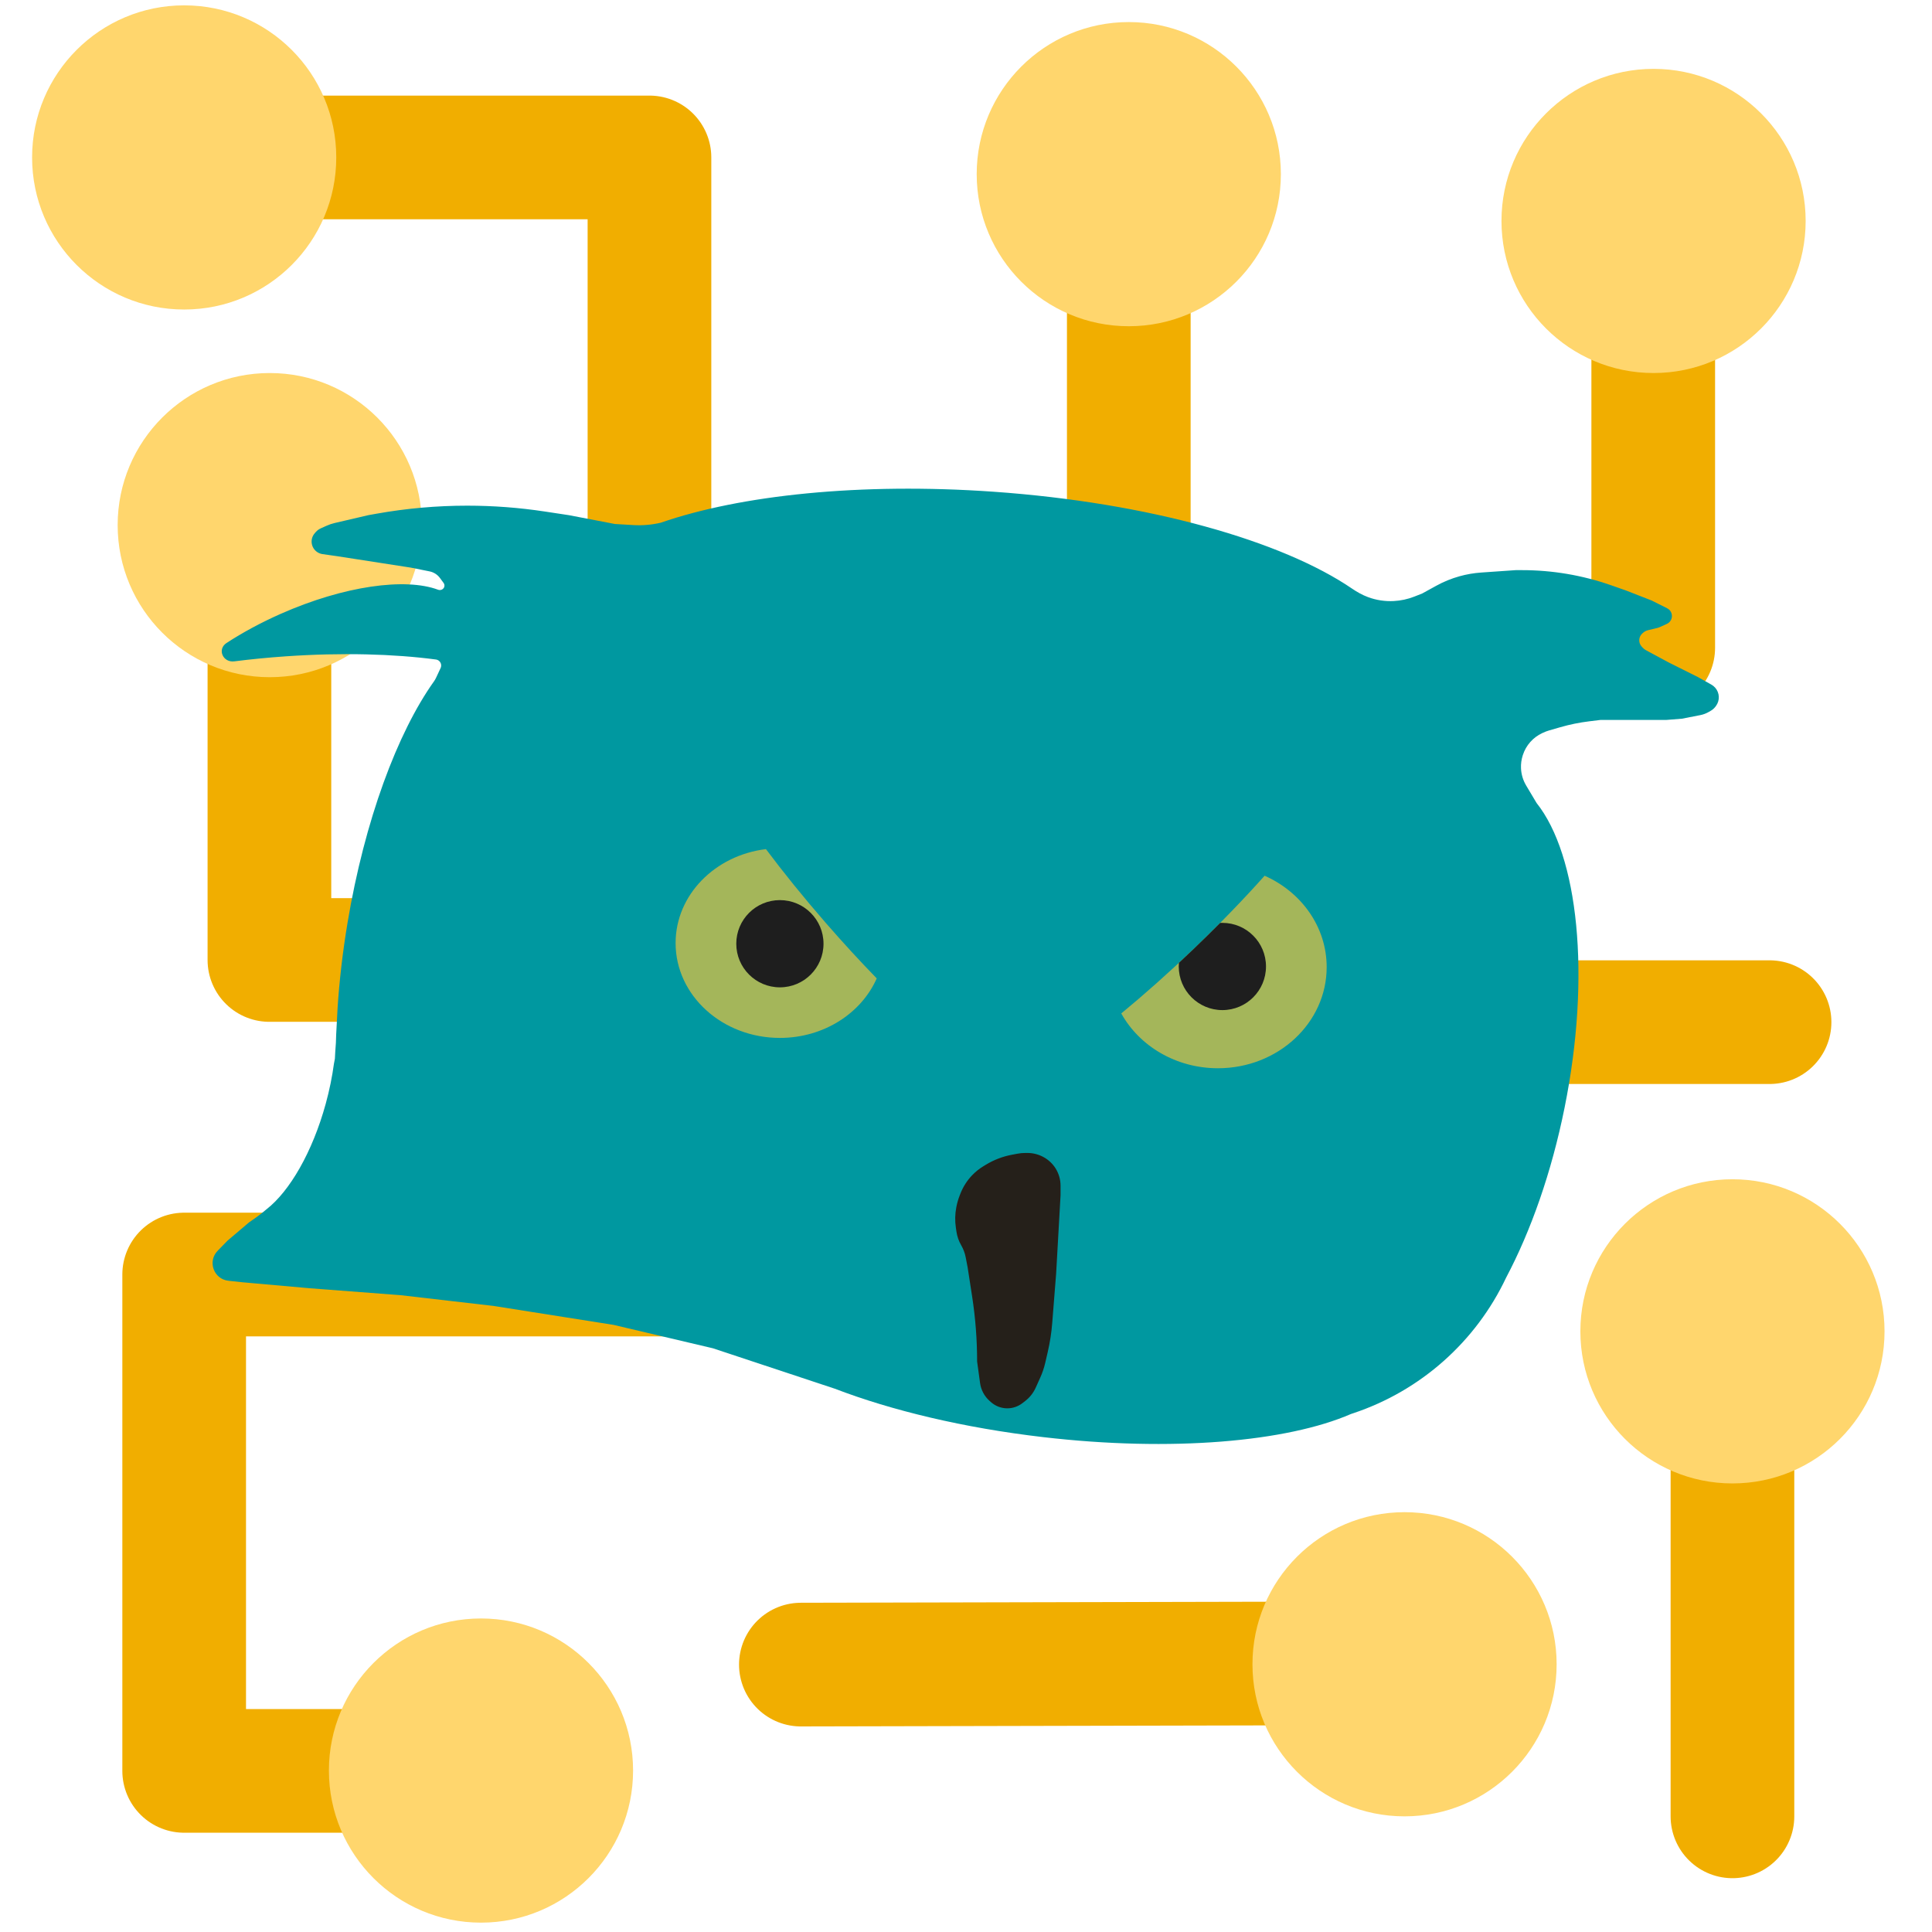
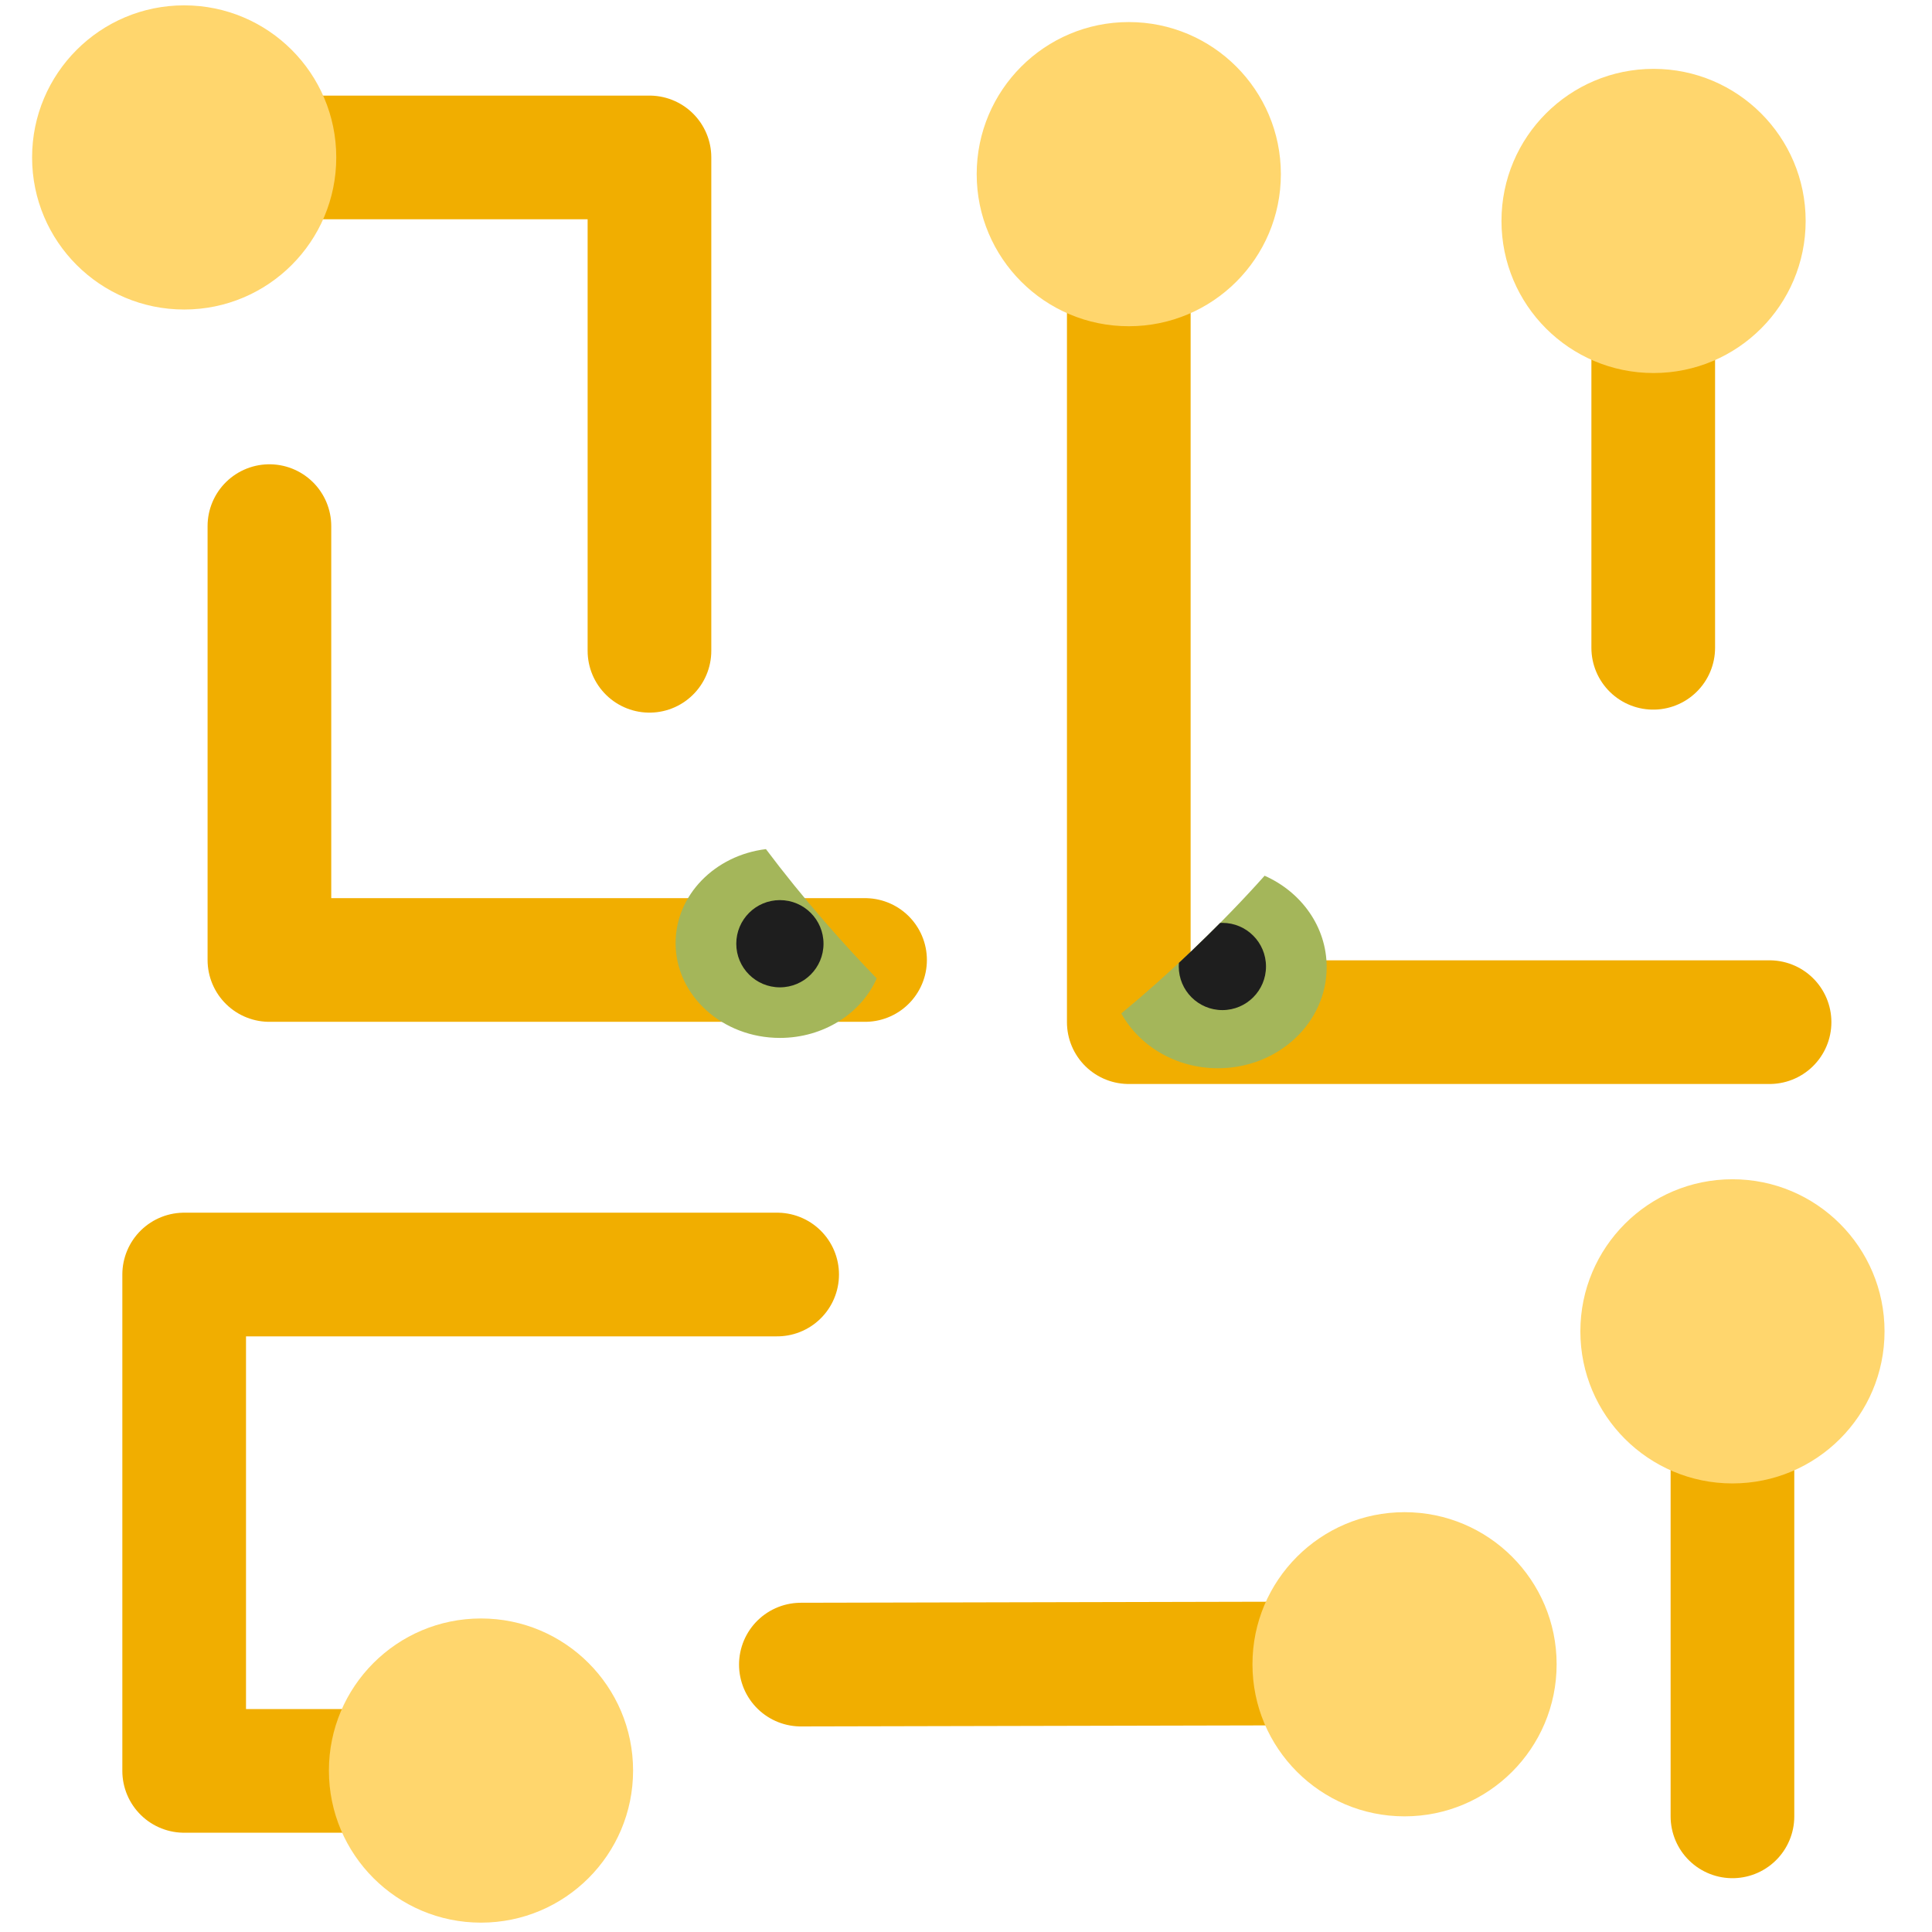
<svg xmlns="http://www.w3.org/2000/svg" width="2890" height="2890" viewBox="0 0 2890 2890" fill="none">
  <path d="M2473 969V350" stroke="#F1AE00" stroke-width="185" stroke-linecap="round" stroke-linejoin="round" />
  <circle cx="2473.5" cy="330.5" r="227.5" fill="#FFD66D" />
  <path d="M254.5 235.5H971.5V973.5" stroke="#F1AE00" stroke-width="185" stroke-linecap="round" stroke-linejoin="round" />
  <circle cx="275.5" cy="235.5" r="227.5" fill="#FFD66D" />
  <path d="M1688.5 261V1529H2647" stroke="#F1AE00" stroke-width="185" stroke-linecap="round" stroke-linejoin="round" />
  <circle cx="1688.5" cy="260.5" r="227.5" fill="#FFD66D" />
  <path d="M1294 1436H403V787" stroke="#F1AE00" stroke-width="185" stroke-linecap="round" stroke-linejoin="round" />
-   <circle cx="403.5" cy="785.5" r="227.5" fill="#FFD66D" />
  <path d="M1162.5 1906.5H275.5V2649H708.5" stroke="#F1AE00" stroke-width="185" stroke-linecap="round" stroke-linejoin="round" />
  <circle cx="719.5" cy="2648.5" r="227.5" fill="#FFD66D" />
  <path d="M2101 2488L1198 2490" stroke="#F1AE00" stroke-width="185" stroke-linecap="round" stroke-linejoin="round" />
  <circle cx="2101" cy="2489.5" r="227.5" fill="#FFD66D" />
  <path d="M2591.5 1991.5V2717" stroke="#F1AE00" stroke-width="185" stroke-linecap="round" stroke-linejoin="round" />
  <circle cx="2591.5" cy="1991.5" r="227.5" fill="#FFD66D" />
-   <path d="M551.055 770.591L563.072 768.445C607.924 760.435 653.397 756.407 698.959 756.407C737.723 756.407 776.432 759.323 814.759 765.13L850.797 770.591L919.823 783.828L947.291 785.444C961.056 786.254 974.866 785.073 988.294 781.937C1107.22 740.688 1286.98 721.55 1486.09 735.542C1718.17 751.85 1917.92 809.047 2022.75 880.673C2030.12 885.707 2037.93 890.045 2046.29 893.172C2058.56 897.763 2071.85 899.766 2084.93 899.078C2095.35 898.529 2105.78 896.295 2115.49 892.478L2127.3 887.84L2148.56 876.15C2159.56 870.095 2171.24 865.339 2183.34 861.977C2193.86 859.054 2204.65 857.201 2215.55 856.444L2267.24 852.854H2276.96C2299.44 852.854 2321.88 854.737 2344.05 858.484C2366.56 862.288 2388.7 868.001 2410.25 875.559L2431.77 883.112L2470.54 898.241L2493.78 909.86C2494.67 910.307 2495.51 910.857 2496.28 911.497C2503.62 917.616 2502.05 929.306 2493.34 933.262L2482.73 938.088C2481.54 938.628 2480.3 939.052 2479.03 939.355L2465.36 942.61C2462.55 943.278 2459.95 944.631 2457.8 946.548L2456.68 947.54C2454.04 949.885 2452.41 953.154 2452.12 956.67C2451.8 960.418 2453.04 964.13 2455.54 966.941L2456.98 968.562C2458.44 970.207 2460.18 971.583 2462.12 972.626L2496.07 990.906L2539.56 1012.65L2559.97 1024.08C2562.11 1025.28 2564.03 1026.83 2565.66 1028.67C2572.49 1036.41 2572.94 1047.89 2566.75 1056.15L2566.08 1057.04C2564.18 1059.57 2561.79 1061.69 2559.04 1063.25L2555.84 1065.09C2551.95 1067.31 2547.72 1068.88 2543.33 1069.73L2515.93 1075.06L2492.29 1076.95H2393.95L2377.25 1078.99C2362.56 1080.78 2348.04 1083.74 2333.82 1087.85L2317.4 1092.59C2314.23 1093.51 2311.13 1094.68 2308.14 1096.09L2306.67 1096.77C2300 1099.92 2294.03 1104.38 2289.13 1109.89C2284.05 1115.61 2280.23 1122.32 2277.91 1129.6L2277.74 1130.14C2275.8 1136.24 2274.94 1142.63 2275.2 1149.03C2275.56 1158.19 2278.22 1167.13 2282.91 1175.01L2298.49 1201.14C2360.7 1279.23 2380.31 1458.74 2340.38 1656.97C2320.83 1754.01 2289.86 1841.39 2253.06 1910.93C2207.76 2006.96 2125.18 2080.3 2024.47 2113.94L2020.89 2115.13C1925.1 2156.7 1752.86 2172.14 1560.21 2149.71C1441.56 2135.9 1333.75 2109.89 1248.88 2077.35L1066.38 2016.84L917.932 1981.85L738.276 1953.48L599.279 1937.41L463.118 1927.01L362.815 1918.1L341.673 1915.82C319.72 1913.45 310.138 1886.84 325.546 1871.02L340.385 1855.79L372.345 1828.67L382.008 1821.89C387.906 1817.74 393.58 1813.31 399.011 1808.62C433.233 1781.89 467.391 1723.41 487.232 1651.11C492.843 1630.66 496.906 1610.57 499.489 1591.37L500.941 1583.77L501.481 1573.62C502.291 1564.56 502.756 1555.74 502.884 1547.23L504.994 1507.55C507.656 1466.83 512.559 1424.19 519.852 1380.48C545.42 1227.24 594.518 1095.95 649.093 1019.32C650.3 1017.63 651.345 1015.86 652.226 1013.97L659.079 999.317C660.652 995.953 660.008 991.97 657.455 989.274C656.041 987.78 654.17 986.812 652.13 986.541C589.105 978.162 511.293 975.991 427.526 981.778C401.073 983.605 375.318 986.137 350.528 989.281C333.41 991.451 324.474 971.16 338.946 961.763C363.031 946.124 390.283 931.329 419.867 918.239C514.669 876.295 606.336 863.858 655.338 882.159C659.157 883.586 663.518 881.6 664.612 877.674C665.152 875.735 664.77 873.655 663.576 872.035L658.09 864.589C654.319 859.472 648.776 855.946 642.544 854.699L614.408 849.072L504.723 832.052L482.404 828.864C479.666 828.472 477.047 827.487 474.73 825.976C465.095 819.692 463.233 806.343 470.781 797.662L472.376 795.829C474.375 793.529 476.85 791.691 479.629 790.44L488.522 786.438C492.379 784.703 496.396 783.344 500.516 782.383L551.055 770.591Z" fill="#0098A0" />
-   <path d="M1560.69 1730.68L1560.99 1730.85C1568.37 1734.85 1574.6 1740.7 1579.05 1747.82C1583.88 1755.55 1586.44 1764.48 1586.44 1773.59V1788.01L1579.82 1905.26L1573.97 1979.16C1572.83 1993.54 1570.63 2007.82 1567.39 2021.88L1563.54 2038.56C1561.79 2046.12 1559.31 2053.5 1556.12 2060.57L1549.3 2075.74C1545.75 2083.63 1540.3 2090.51 1533.45 2095.79L1529.24 2099.03C1522.8 2103.98 1514.9 2106.66 1506.78 2106.66C1497.79 2106.66 1489.12 2103.38 1482.38 2097.42L1480.41 2095.67C1472.56 2088.73 1467.46 2079.21 1466.04 2068.83L1461.63 2036.69C1461.63 2003.96 1459.12 1971.28 1454.11 1938.93L1447.44 1895.81L1444.55 1880.77C1443.34 1874.45 1441.07 1868.38 1437.84 1862.8C1434.19 1856.5 1431.77 1849.55 1430.71 1842.34L1429.81 1836.2C1428.34 1826.21 1428.56 1816.04 1430.47 1806.13L1430.65 1805.19C1431.76 1799.42 1433.4 1793.77 1435.55 1788.3L1436.75 1785.23C1440.69 1775.2 1446.54 1766.03 1453.97 1758.23C1459.05 1752.89 1464.82 1748.25 1471.12 1744.43L1474.86 1742.17C1486.75 1734.97 1499.82 1729.96 1513.48 1727.37L1522.05 1725.75C1525.89 1725.02 1529.78 1724.66 1533.69 1724.66H1536.92C1545.22 1724.66 1553.39 1726.73 1560.69 1730.68Z" fill="#25201A" />
  <path fill-rule="evenodd" clip-rule="evenodd" d="M1145.75 1270.16C1069.45 1279.43 1010.6 1338.83 1010.6 1410.73C1010.6 1489.07 1080.45 1552.57 1166.61 1552.57C1232.25 1552.57 1288.42 1515.72 1311.46 1463.54C1287.04 1438.45 1261.42 1410.62 1235.5 1380.85C1201.94 1342.28 1171.55 1304.64 1145.75 1270.16Z" fill="#A4B65A" />
  <circle cx="1166.61" cy="1411.68" r="65.243" fill="#1E1E1E" />
  <path fill-rule="evenodd" clip-rule="evenodd" d="M1677.26 1515.94C1704.28 1564.65 1758.9 1597.95 1821.89 1597.95C1911.71 1597.95 1984.52 1530.22 1984.52 1446.66C1984.52 1386.34 1946.57 1334.27 1891.67 1309.97C1861.33 1344.08 1825.14 1381.59 1785.15 1419.83C1747.63 1455.71 1710.92 1488.28 1677.26 1515.94Z" fill="#A4B65A" />
-   <path fill-rule="evenodd" clip-rule="evenodd" d="M1763.49 1440.27C1763.34 1442.06 1763.26 1443.88 1763.26 1445.72C1763.26 1481.75 1792.47 1510.96 1828.51 1510.96C1864.54 1510.96 1893.75 1481.75 1893.75 1445.72C1893.75 1409.69 1864.54 1380.47 1828.51 1380.47C1827.38 1380.47 1826.27 1380.5 1825.16 1380.56C1812.33 1393.49 1798.97 1406.62 1785.15 1419.83C1777.89 1426.77 1770.67 1433.59 1763.49 1440.27Z" fill="#1E1E1E" />
+   <path fill-rule="evenodd" clip-rule="evenodd" d="M1763.49 1440.27C1763.34 1442.06 1763.26 1443.88 1763.26 1445.72C1763.26 1481.75 1792.47 1510.96 1828.51 1510.96C1864.54 1510.96 1893.75 1481.75 1893.75 1445.72C1893.75 1409.69 1864.54 1380.47 1828.51 1380.47C1827.38 1380.47 1826.27 1380.5 1825.16 1380.56C1812.33 1393.49 1798.97 1406.62 1785.15 1419.83Z" fill="#1E1E1E" />
</svg>